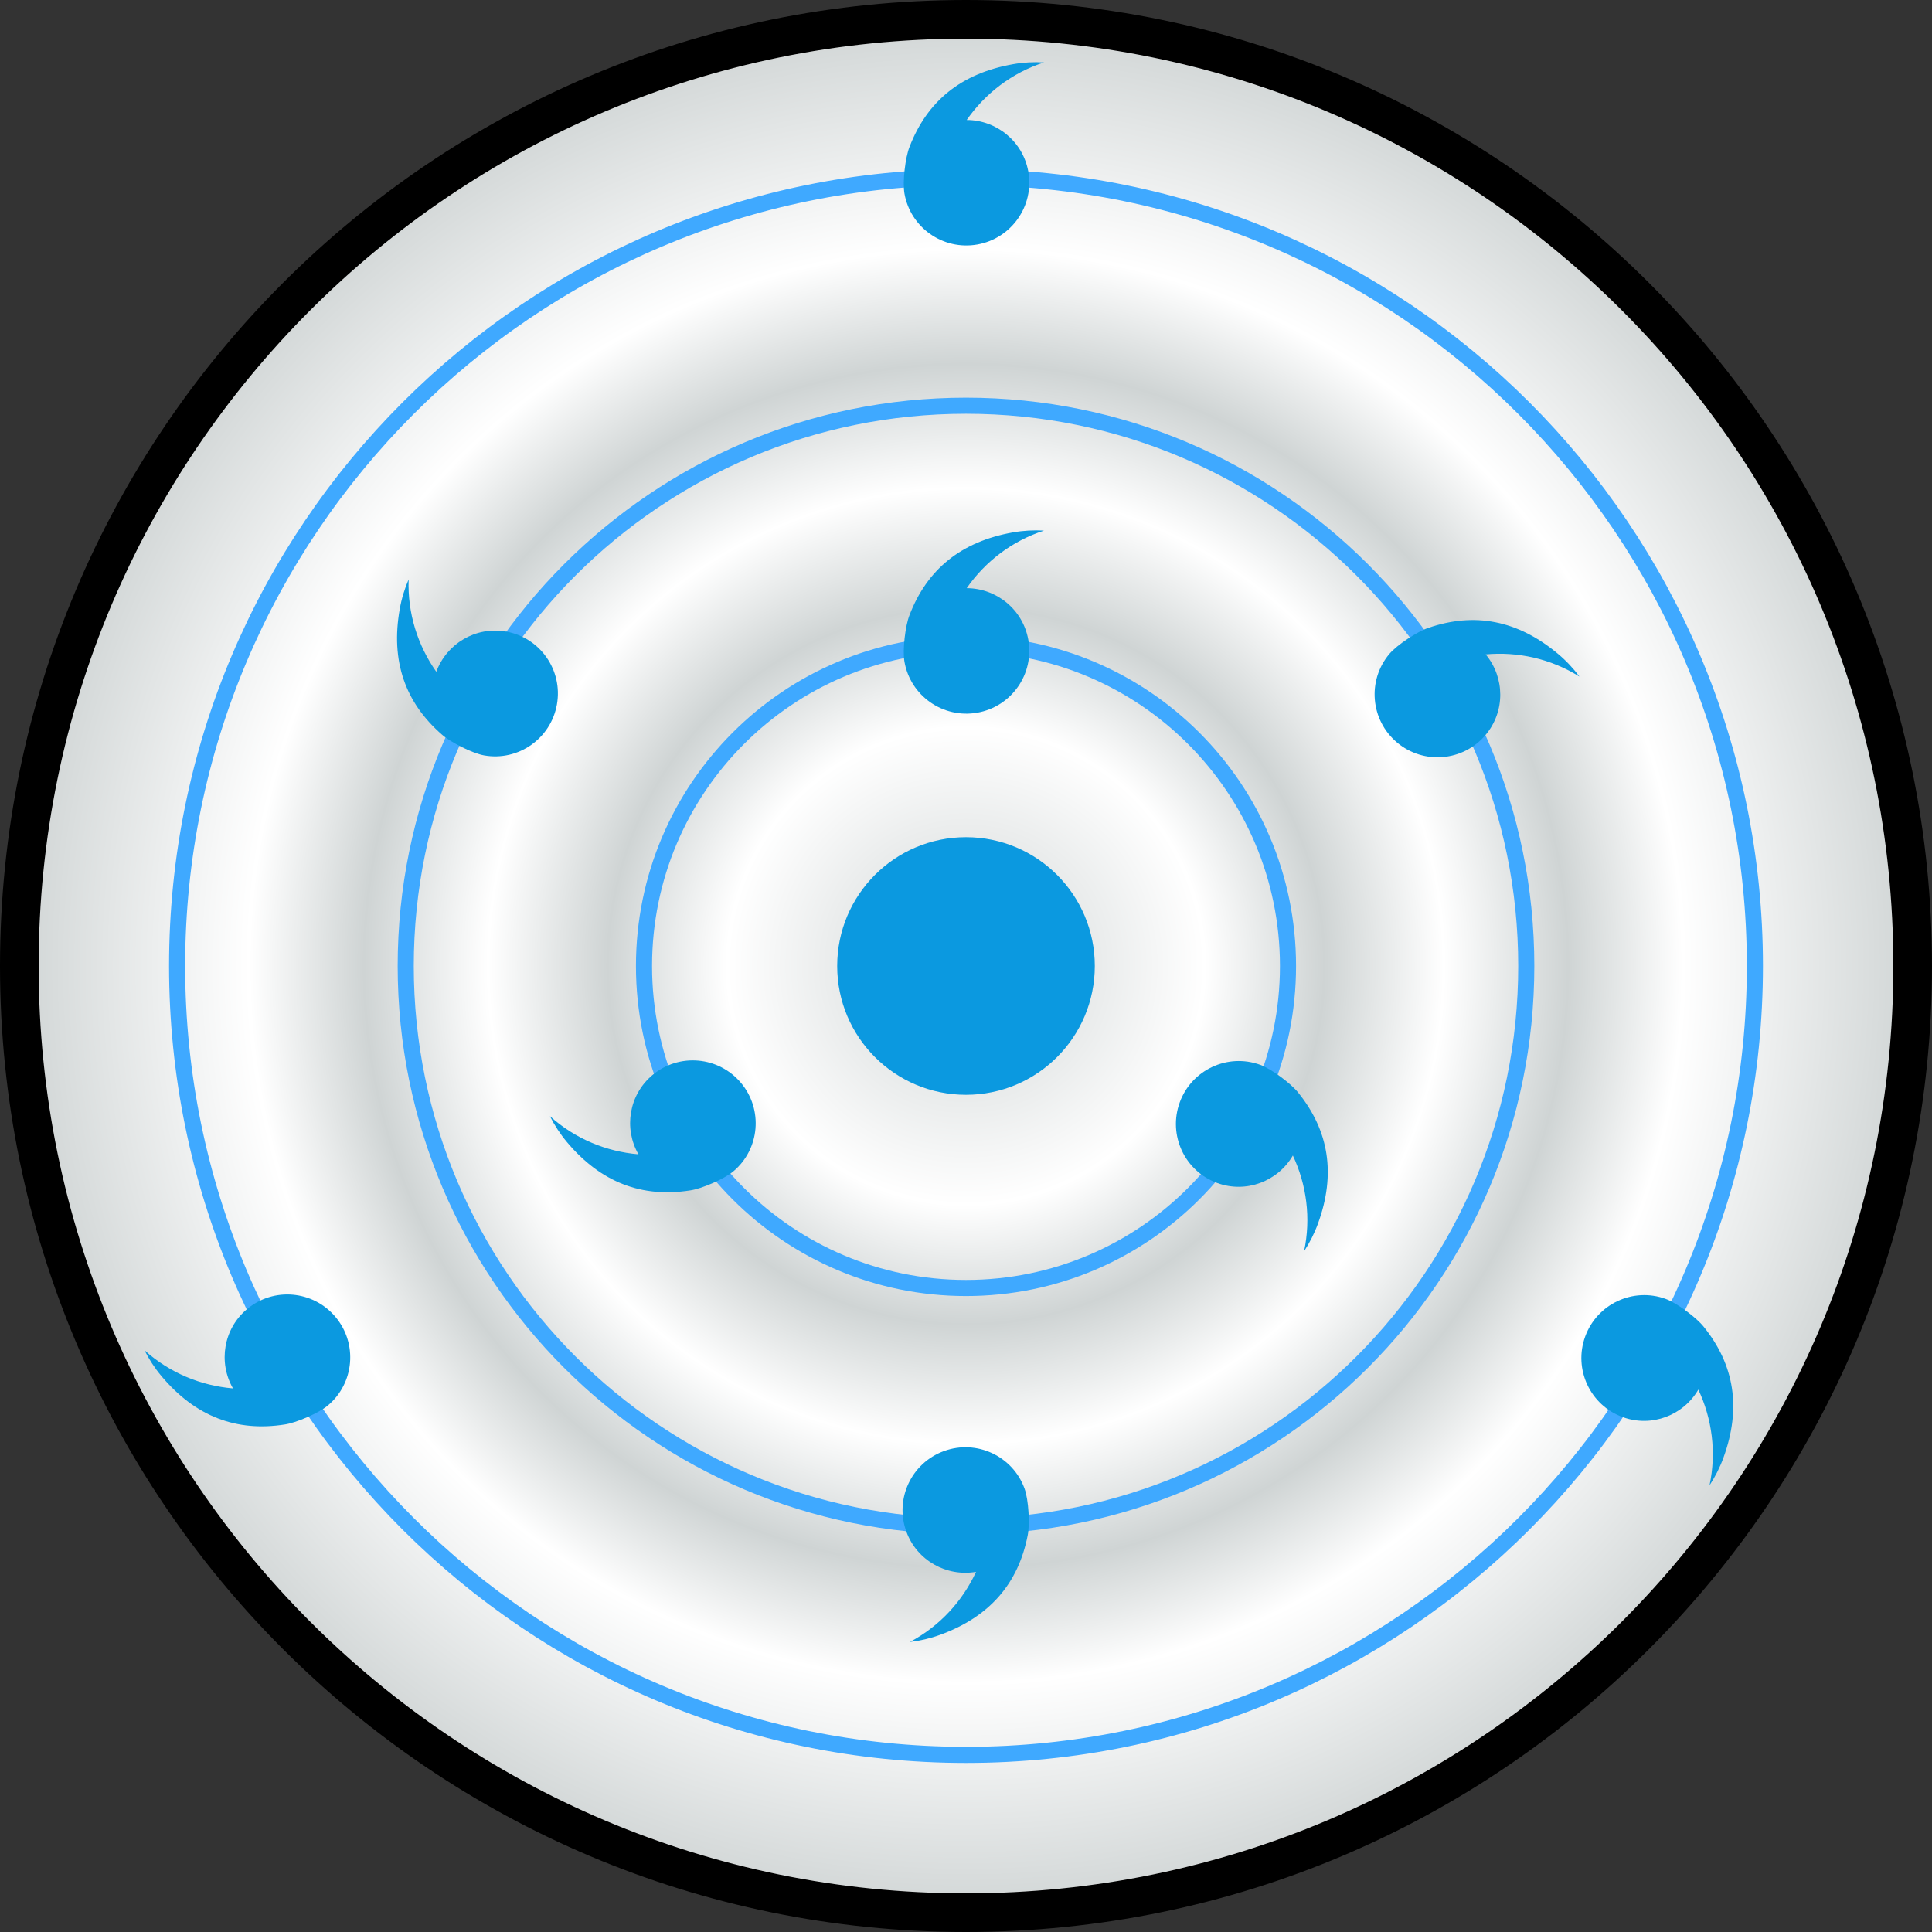
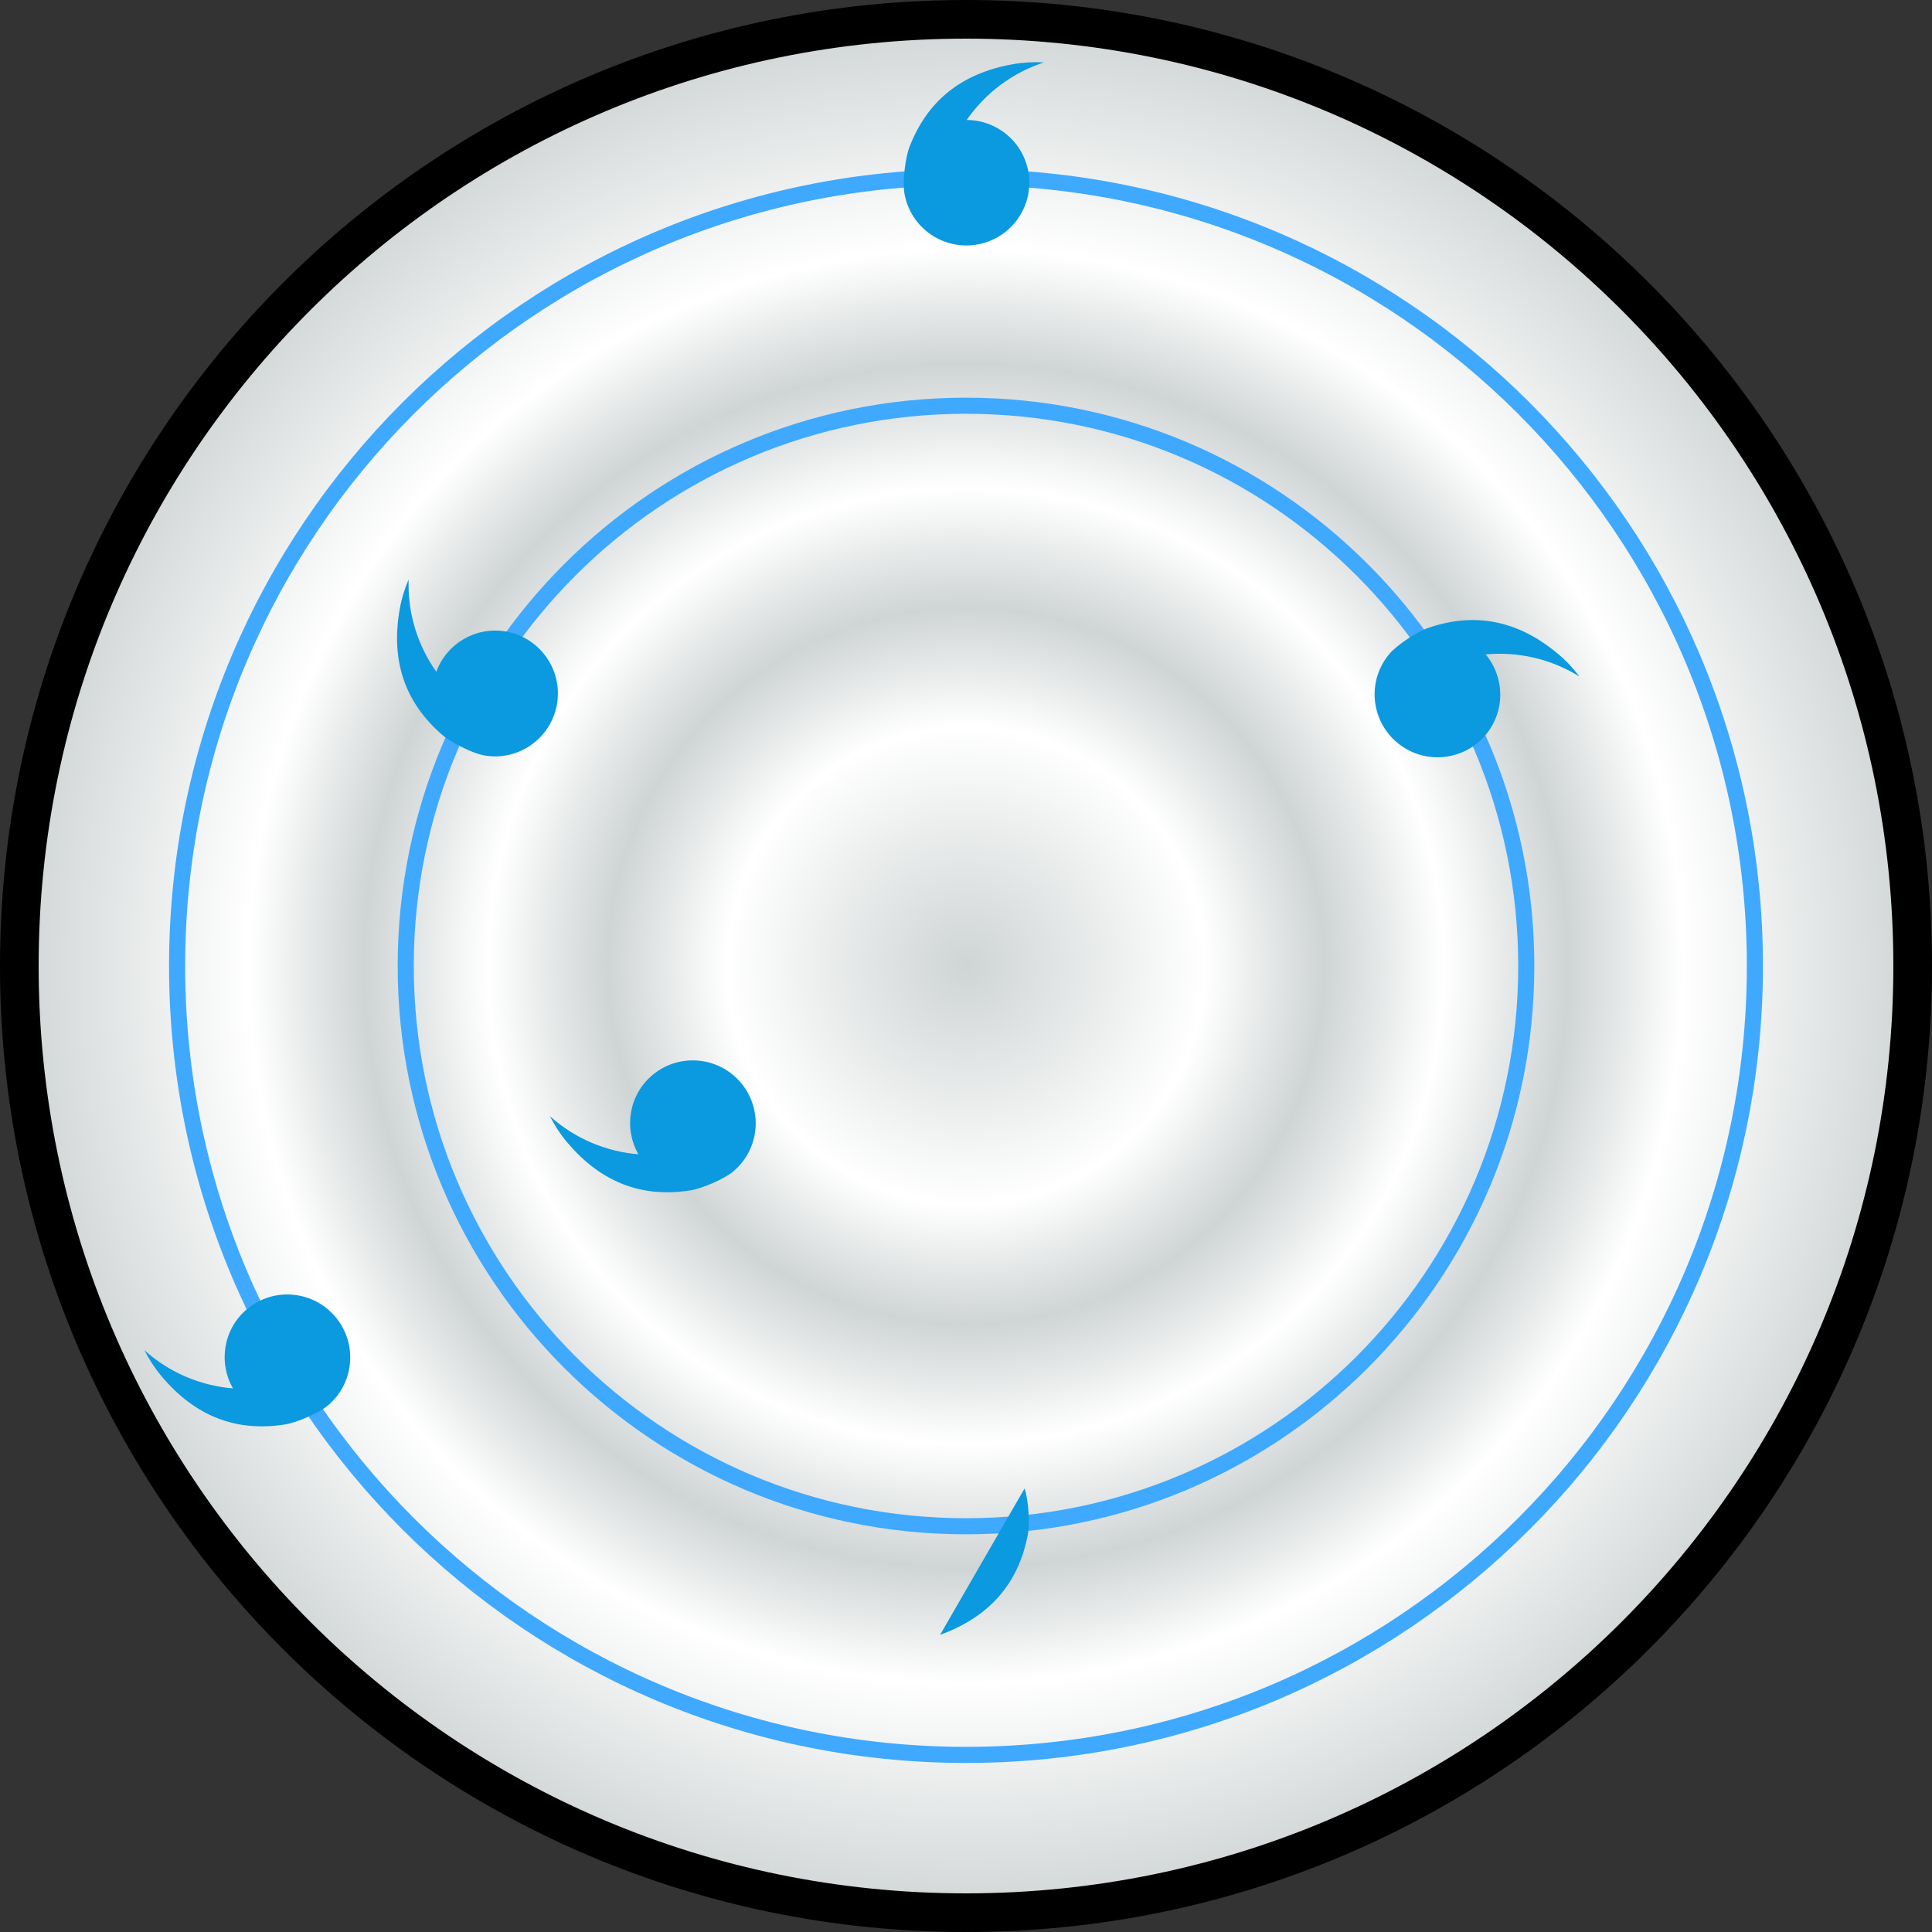
<svg xmlns="http://www.w3.org/2000/svg" viewBox="0 0 375 375" height="375" width="375" xml:space="preserve" version="1.1" id="svg3336">
  <rect x="0" y="0" width="375" height="375" fill="#333333" stroke="none" />
  <defs id="defs3340">
    <radialGradient id="radialGradient3358" spreadMethod="pad" gradientTransform="matrix(147,0,0,147,150,150)" gradientUnits="userSpaceOnUse" r="1" cy="0" cx="0" fy="0" fx="0">
      <stop id="stop3360" offset="0" style="stop-opacity:1;stop-color:#cfd4d4" />
      <stop id="stop3362" offset="0.25" style="stop-opacity:1;stop-color:#ffffff" />
      <stop id="stop3364" offset="0.375" style="stop-opacity:1;stop-color:#cfd4d4" />
      <stop id="stop3366" offset="0.5" style="stop-opacity:1;stop-color:#ffffff" />
      <stop id="stop3368" offset="0.63" style="stop-opacity:1;stop-color:#cfd4d4" />
      <stop id="stop3370" offset="0.75" style="stop-opacity:1;stop-color:#ffffff" />
      <stop id="stop3372" offset="1" style="stop-opacity:1;stop-color:#cfd4d4" />
    </radialGradient>
    <clipPath id="clipPath3380" clipPathUnits="userSpaceOnUse">
      <path id="path3382" d="M 0,300 300,300 300,0 0,0 0,300 Z" />
    </clipPath>
  </defs>
  <g transform="matrix(1.25,0,0,-1.25,0,375)" id="g3344">
    <g id="g3346">
      <g id="g3348">
        <g id="g3354">
          <g id="g3356">
            <path id="path3374" style="fill:url(#radialGradient3358);stroke:none" d="M 3,150 C 3,68.815 68.813,3 150,3 l 0,0 c 81.186,0 147,65.815 147,147 l 0,0 c 0,81.186 -65.814,147 -147,147 l 0,0 C 68.813,297 3,231.186 3,150" />
          </g>
        </g>
      </g>
    </g>
    <g id="g3376">
      <g clip-path="url(#clipPath3380)" id="g3378">
        <g transform="translate(150,297)" id="g3384">
          <path id="path3386" style="fill:none;stroke:#000000;stroke-width:6;stroke-linecap:butt;stroke-linejoin:miter;stroke-miterlimit:4;stroke-dasharray:none;stroke-opacity:1" d="m 0,0 c 81.186,0 147,-65.814 147,-147 0,-81.186 -65.814,-147 -147,-147 -81.187,0 -147,65.814 -147,147 0,81.186 65.813,147 147,147 z" />
        </g>
        <g transform="translate(150,170)" id="g3388">
-           <path id="path3390" style="fill:#0b99e0;fill-opacity:1;fill-rule:nonzero;stroke:none" d="m 0,0 c 11.046,0 20,-8.954 20,-20 0,-11.046 -8.954,-20 -20,-20 -11.046,0 -20,8.954 -20,20 0,11.046 8.954,20 20,20" />
-         </g>
+           </g>
        <g transform="translate(150,200)" id="g3392">
-           <path id="path3394" style="fill:none;stroke:#3fa9ff;stroke-width:2.5;stroke-linecap:butt;stroke-linejoin:miter;stroke-miterlimit:4;stroke-dasharray:none;stroke-opacity:1" d="m 0,0 c 27.614,0 50,-22.386 50,-50 0,-27.614 -22.386,-50 -50,-50 -27.614,0 -50,22.386 -50,50 0,27.614 22.386,50 50,50 z" />
-         </g>
+           </g>
        <g transform="translate(150,237)" id="g3396">
          <path id="path3398" style="fill:none;stroke:#3fa9ff;stroke-width:2.5;stroke-linecap:butt;stroke-linejoin:miter;stroke-miterlimit:4;stroke-dasharray:none;stroke-opacity:1" d="m 0,0 c 48.049,0 87,-38.951 87,-87 0,-48.049 -38.951,-87 -87,-87 -48.049,0 -87,38.951 -87,87 0,48.049 38.951,87 87,87 z" />
        </g>
        <g transform="translate(150,272.5)" id="g3400">
          <path id="path3402" style="fill:none;stroke:#3fa9ff;stroke-width:2.5;stroke-linecap:butt;stroke-linejoin:miter;stroke-miterlimit:4;stroke-dasharray:none;stroke-opacity:1" d="M 0,0 C 67.654,0 122.5,-54.845 122.5,-122.5 122.5,-190.154 67.654,-245 0,-245 c -67.655,0 -122.5,54.846 -122.5,122.5 C -122.5,-54.845 -67.655,0 0,0 Z" />
        </g>
        <g transform="translate(157.305,217.333)" id="g3404">
-           <path id="path3406" style="fill:#0b99e0;fill-opacity:1;fill-rule:nonzero;stroke:none" d="m 0,0 c -8.085,-1.426 -13.346,-5.758 -16.071,-12.831 -0.651,-1.625 -1.116,-5.413 -0.789,-7.262 0.934,-5.3 6,-8.842 11.31,-7.906 5.31,0.936 8.859,5.998 7.924,11.298 -0.832,4.717 -4.936,8.024 -9.572,8.038 2.859,4.11 7.008,7.32 12.005,8.939 C 3.232,0.368 1.62,0.285 0,0" />
-         </g>
+           </g>
        <g transform="translate(204.658,110.008)" id="g3408">
-           <path id="path3410" style="fill:#0b99e0;fill-opacity:1;fill-rule:nonzero;stroke:none" d="m 0,0 c 2.809,7.714 1.687,14.438 -3.075,20.334 -1.083,1.375 -4.13,3.672 -5.895,4.313 -5.057,1.841 -10.658,-0.775 -12.502,-5.841 -1.843,-5.067 0.765,-10.671 5.823,-12.511 4.501,-1.639 9.416,0.262 11.747,4.27 2.129,-4.532 2.835,-9.729 1.739,-14.866 0.866,1.317 1.6,2.755 2.163,4.301" />
-         </g>
+           </g>
        <g transform="translate(88.035,122.66)" id="g3412">
          <path id="path3414" style="fill:#0b99e0;fill-opacity:1;fill-rule:nonzero;stroke:none" d="m 0,0 c 5.277,-6.289 11.66,-8.679 19.147,-7.504 1.734,0.25 5.247,1.742 6.684,2.949 4.123,3.459 4.658,9.618 1.192,13.748 C 23.558,13.322 17.4,13.865 13.277,10.406 9.607,7.327 8.796,2.119 11.103,-1.902 6.113,-1.48 1.259,0.506 -2.642,4.024 -1.935,2.615 -1.057,1.26 0,0" />
        </g>
        <g transform="translate(145.974,46.142)" id="g3416">
-           <path id="path3418" style="fill:#0b99e0;fill-opacity:1;fill-rule:nonzero;stroke:none" d="m 0,0 c 7.714,2.808 12.144,7.988 13.6,15.427 0.357,1.713 0.158,5.524 -0.485,7.289 C 11.274,27.772 5.67,30.382 0.604,28.537 -4.463,26.693 -7.079,21.093 -5.238,16.035 -3.6,11.534 1.016,8.99 5.585,9.782 3.482,5.237 -0.046,1.355 -4.686,-1.106 -3.12,-0.925 -1.546,-0.563 -0.001,0 L 0,0 Z" />
+           <path id="path3418" style="fill:#0b99e0;fill-opacity:1;fill-rule:nonzero;stroke:none" d="m 0,0 c 7.714,2.808 12.144,7.988 13.6,15.427 0.357,1.713 0.158,5.524 -0.485,7.289 L 0,0 Z" />
        </g>
        <g transform="translate(62.069,205.416)" id="g3420">
          <path id="path3422" style="fill:#0b99e0;fill-opacity:1;fill-rule:nonzero;stroke:none" d="m 0,0 c -1.426,-8.085 0.846,-14.511 6.56,-19.491 1.305,-1.166 4.705,-2.899 6.554,-3.225 5.3,-0.934 10.362,2.614 11.297,7.924 0.937,5.31 -2.605,10.376 -7.905,11.311 C 11.788,-2.649 7.277,-5.375 5.678,-9.728 2.794,-5.634 1.196,-0.638 1.384,4.611 0.759,3.164 0.285,1.62 0,0 Z" />
        </g>
        <g transform="translate(241.957,198.442)" id="g3424">
          <path id="path3426" style="fill:#0b99e0;fill-opacity:1;fill-rule:nonzero;stroke:none" d="m 0,0 c -6.289,5.277 -12.99,6.522 -20.159,4.065 -1.663,-0.547 -4.864,-2.626 -6.07,-4.064 -3.46,-4.123 -2.917,-10.28 1.212,-13.746 4.131,-3.466 10.289,-2.931 13.749,1.192 3.08,3.669 2.974,8.938 0.004,12.499 4.987,0.451 10.113,-0.663 14.565,-3.45 C 2.36,-2.239 1.26,-1.057 0,0" />
        </g>
        <g transform="translate(157.305,290.033)" id="g3428">
          <path id="path3430" style="fill:#0b99e0;fill-opacity:1;fill-rule:nonzero;stroke:none" d="m 0,0 c -8.085,-1.426 -13.346,-5.758 -16.071,-12.83 -0.651,-1.626 -1.116,-5.414 -0.789,-7.262 0.934,-5.301 6,-8.843 11.31,-7.907 5.31,0.936 8.859,5.998 7.924,11.298 -0.832,4.718 -4.936,8.024 -9.572,8.038 2.859,4.11 7.008,7.32 12.005,8.939 C 3.232,0.369 1.62,0.286 0,0" />
        </g>
        <g transform="translate(267.619,73.657)" id="g3432">
-           <path id="path3434" style="fill:#0b99e0;fill-opacity:1;fill-rule:nonzero;stroke:none" d="m 0,0 c 2.808,7.714 1.687,14.437 -3.075,20.333 -1.083,1.377 -4.131,3.673 -5.896,4.314 -5.056,1.842 -10.657,-0.775 -12.502,-5.841 -1.843,-5.067 0.765,-10.67 5.823,-12.512 4.501,-1.638 9.417,0.264 11.747,4.271 2.13,-4.531 2.836,-9.728 1.739,-14.866 C -1.297,-2.983 -0.563,-1.546 0,0" />
-         </g>
+           </g>
        <g transform="translate(25.075,86.311)" id="g3436">
          <path id="path3438" style="fill:#0b99e0;fill-opacity:1;fill-rule:nonzero;stroke:none" d="m 0,0 c 5.277,-6.289 11.66,-8.68 19.147,-7.504 1.733,0.25 5.246,1.741 6.684,2.947 4.123,3.46 4.657,9.62 1.191,13.748 -3.465,4.131 -9.623,4.674 -13.746,1.215 C 9.607,7.326 8.795,2.119 11.102,-1.903 6.112,-1.481 1.258,0.506 -2.643,4.023 -1.936,2.615 -1.057,1.26 0,0" />
        </g>
      </g>
    </g>
  </g>
</svg>